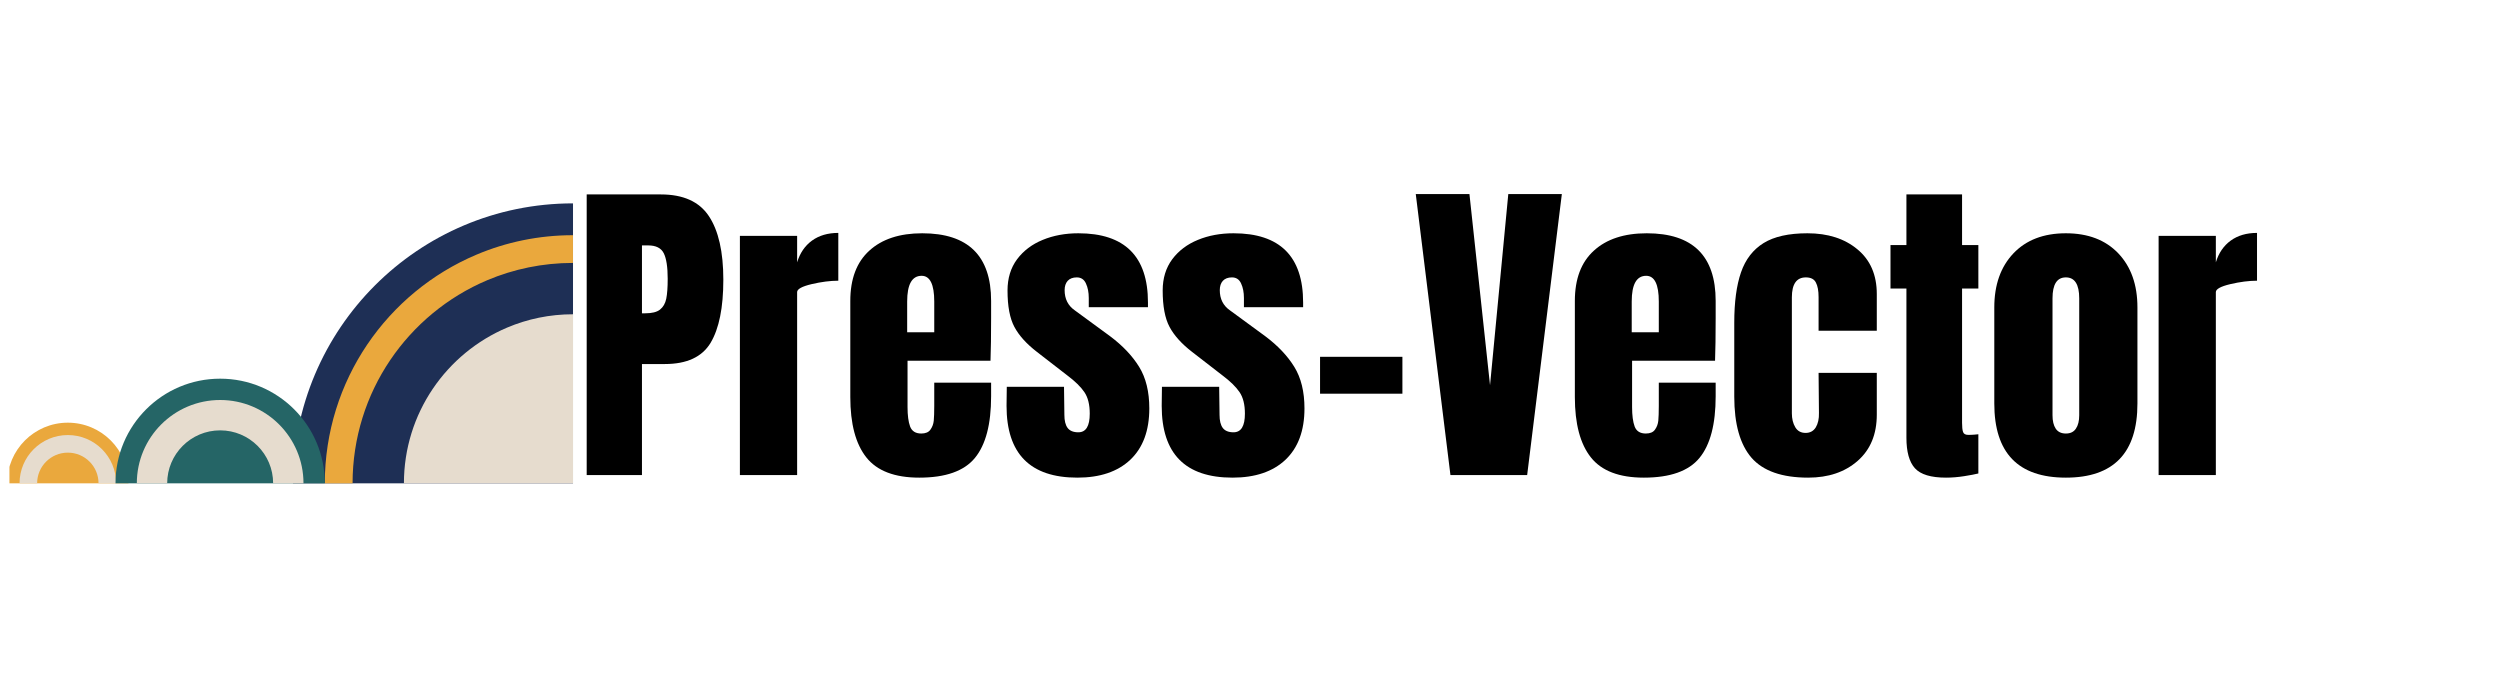
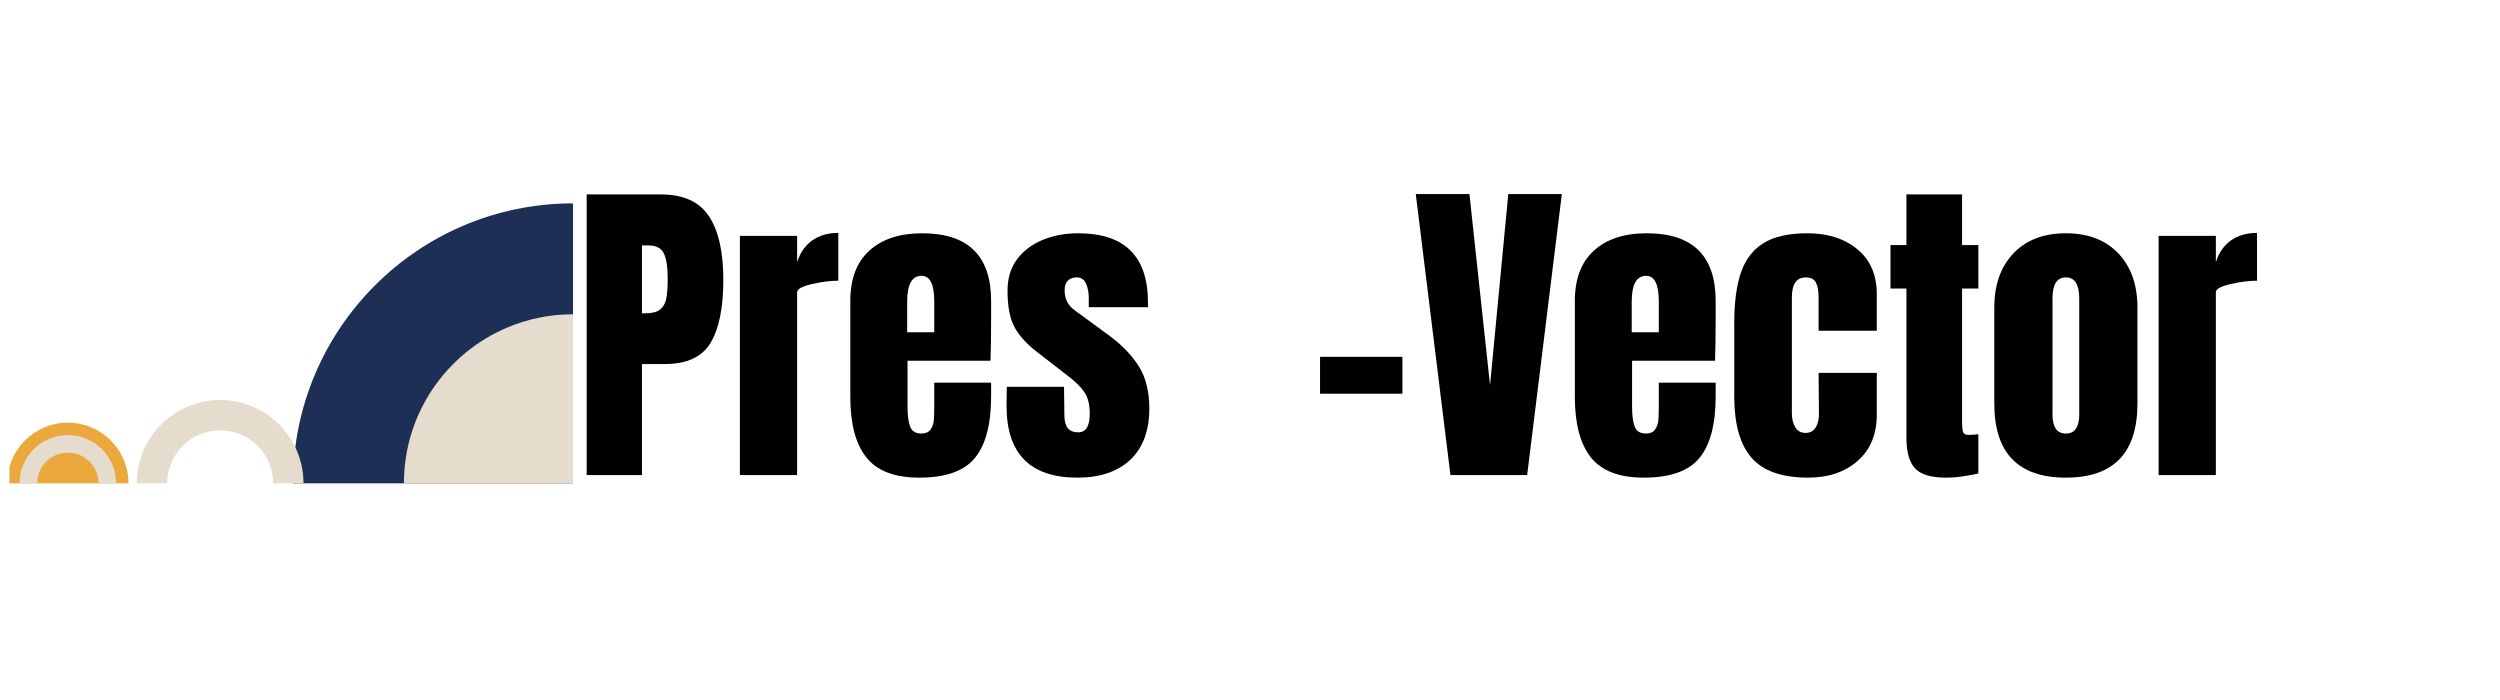
<svg xmlns="http://www.w3.org/2000/svg" width="425" zoomAndPan="magnify" viewBox="0 0 318.75 89.25" height="119" preserveAspectRatio="xMidYMid meet" version="1.0">
  <defs>
    <g />
    <clipPath id="493f2f2815">
      <path d="M 1.203 25.93 L 73.348 25.93 L 73.348 61.629 L 1.203 61.629 Z M 1.203 25.93 " clip-rule="nonzero" />
    </clipPath>
    <clipPath id="45e1007a99">
      <path d="M 0.203 28 L 16 28 L 16 36.629 L 0.203 36.629 Z M 0.203 28 " clip-rule="nonzero" />
    </clipPath>
    <clipPath id="c7a822398f">
      <path d="M 1 30 L 14 30 L 14 36.629 L 1 36.629 Z M 1 30 " clip-rule="nonzero" />
    </clipPath>
    <clipPath id="6b97192d22">
      <path d="M 36 0.93 L 72.059 0.93 L 72.059 36.629 L 36 36.629 Z M 36 0.93 " clip-rule="nonzero" />
    </clipPath>
    <clipPath id="93ef999c38">
-       <path d="M 40 4 L 72.059 4 L 72.059 36.629 L 40 36.629 Z M 40 4 " clip-rule="nonzero" />
-     </clipPath>
+       </clipPath>
    <clipPath id="22a1edfa9c">
      <path d="M 50 15 L 72.059 15 L 72.059 36.629 L 50 36.629 Z M 50 15 " clip-rule="nonzero" />
    </clipPath>
    <clipPath id="814038bc4f">
      <path d="M 13 23 L 41 23 L 41 36.629 L 13 36.629 Z M 13 23 " clip-rule="nonzero" />
    </clipPath>
    <clipPath id="91bab5a2dc">
      <path d="M 16 26 L 38 26 L 38 36.629 L 16 36.629 Z M 16 26 " clip-rule="nonzero" />
    </clipPath>
    <clipPath id="c4d4b9c6af">
      <rect x="0" width="73" y="0" height="37" />
    </clipPath>
  </defs>
  <g clip-path="url(#493f2f2815)">
    <g transform="matrix(1, 0, 0, 1, 1, 25)">
      <g clip-path="url(#c4d4b9c6af)">
        <g clip-path="url(#45e1007a99)">
          <path fill="#eaa83d" d="M -0.086 36.625 L 15.383 36.625 C 15.383 32.352 11.922 28.891 7.648 28.891 C 3.379 28.891 -0.086 32.352 -0.086 36.625 Z M -0.086 36.625 " fill-opacity="1" fill-rule="nonzero" />
        </g>
        <g clip-path="url(#c7a822398f)">
          <path fill="#e6dcce" d="M 1.492 36.625 L 3.734 36.625 C 3.734 34.461 5.488 32.711 7.648 32.711 C 9.812 32.711 11.562 34.461 11.562 36.625 L 13.805 36.625 C 13.805 33.223 11.051 30.469 7.648 30.469 C 4.25 30.469 1.492 33.223 1.492 36.625 Z M 1.492 36.625 " fill-opacity="1" fill-rule="nonzero" />
        </g>
        <g clip-path="url(#6b97192d22)">
          <path fill="#1e2f55" d="M 36.355 36.625 L 72.059 36.625 L 72.059 0.93 C 52.34 0.93 36.355 16.91 36.355 36.625 Z M 36.355 36.625 " fill-opacity="1" fill-rule="nonzero" />
        </g>
        <g clip-path="url(#93ef999c38)">
          <path fill="#eaa83d" d="M 40.414 36.625 L 43.953 36.625 C 43.953 24.984 51.031 14.996 61.117 10.73 C 64.48 9.309 68.176 8.523 72.055 8.523 L 72.055 4.988 C 67.688 4.988 63.527 5.871 59.742 7.473 C 48.383 12.277 40.414 23.52 40.414 36.625 Z M 40.414 36.625 " fill-opacity="1" fill-rule="nonzero" />
        </g>
        <g clip-path="url(#22a1edfa9c)">
          <path fill="#e6dcce" d="M 50.5 36.625 L 72.059 36.625 L 72.059 15.07 C 69.082 15.07 66.246 15.672 63.664 16.766 C 55.93 20.035 50.5 27.695 50.5 36.625 Z M 50.5 36.625 " fill-opacity="1" fill-rule="nonzero" />
        </g>
        <g clip-path="url(#814038bc4f)">
-           <path fill="#256566" d="M 13.727 36.625 L 40.414 36.625 C 40.414 29.254 34.441 23.281 27.07 23.281 C 19.699 23.281 13.727 29.254 13.727 36.625 Z M 13.727 36.625 " fill-opacity="1" fill-rule="nonzero" />
-         </g>
+           </g>
        <g clip-path="url(#91bab5a2dc)">
          <path fill="#e6dcce" d="M 16.445 36.625 L 20.316 36.625 C 20.316 32.895 23.34 29.871 27.07 29.871 C 30.801 29.871 33.824 32.895 33.824 36.625 L 37.695 36.625 C 37.695 30.758 32.938 26 27.07 26 C 21.203 26 16.445 30.758 16.445 36.625 Z M 16.445 36.625 " fill-opacity="1" fill-rule="nonzero" />
        </g>
      </g>
    </g>
  </g>
  <g fill="#000000" fill-opacity="1">
    <g transform="translate(73.225, 60.571)">
      <g>
        <path d="M 1.578 -35.781 L 11.031 -35.781 C 13.895 -35.781 15.938 -34.859 17.156 -33.016 C 18.383 -31.172 19 -28.469 19 -24.906 C 19 -21.352 18.457 -18.672 17.375 -16.859 C 16.289 -15.055 14.344 -14.156 11.531 -14.156 L 8.625 -14.156 L 8.625 0 L 1.578 0 Z M 9.047 -20.625 C 9.898 -20.625 10.523 -20.781 10.922 -21.094 C 11.328 -21.414 11.594 -21.875 11.719 -22.469 C 11.844 -23.07 11.906 -23.926 11.906 -25.031 C 11.906 -26.531 11.738 -27.613 11.406 -28.281 C 11.07 -28.945 10.41 -29.281 9.422 -29.281 L 8.625 -29.281 L 8.625 -20.625 Z M 9.047 -20.625 " />
      </g>
    </g>
  </g>
  <g fill="#000000" fill-opacity="1">
    <g transform="translate(92.884, 60.571)">
      <g>
        <path d="M 1.453 -30.5 L 8.75 -30.5 L 8.75 -27.125 C 9.113 -28.312 9.742 -29.234 10.641 -29.891 C 11.547 -30.547 12.664 -30.875 14 -30.875 L 14 -24.781 C 12.969 -24.781 11.832 -24.633 10.594 -24.344 C 9.363 -24.051 8.75 -23.711 8.75 -23.328 L 8.75 0 L 1.453 0 Z M 1.453 -30.5 " />
      </g>
    </g>
  </g>
  <g fill="#000000" fill-opacity="1">
    <g transform="translate(107.211, 60.571)">
      <g>
        <path d="M 10 0.328 C 6.863 0.328 4.613 -0.531 3.25 -2.25 C 1.883 -3.969 1.203 -6.535 1.203 -9.953 L 1.203 -22.203 C 1.203 -25.004 2.008 -27.141 3.625 -28.609 C 5.238 -30.086 7.488 -30.828 10.375 -30.828 C 16.227 -30.828 19.156 -27.953 19.156 -22.203 L 19.156 -20 C 19.156 -17.77 19.129 -15.961 19.078 -14.578 L 8.5 -14.578 L 8.5 -8.672 C 8.5 -7.609 8.609 -6.781 8.828 -6.188 C 9.055 -5.594 9.531 -5.297 10.25 -5.297 C 10.801 -5.297 11.191 -5.461 11.422 -5.797 C 11.66 -6.129 11.801 -6.508 11.844 -6.938 C 11.883 -7.363 11.906 -7.992 11.906 -8.828 L 11.906 -11.781 L 19.156 -11.781 L 19.156 -10.047 C 19.156 -6.484 18.469 -3.863 17.094 -2.188 C 15.719 -0.508 13.352 0.328 10 0.328 Z M 11.906 -18.203 L 11.906 -22.125 C 11.906 -24.312 11.367 -25.406 10.297 -25.406 C 9.066 -25.406 8.453 -24.312 8.453 -22.125 L 8.453 -18.203 Z M 11.906 -18.203 " />
      </g>
    </g>
  </g>
  <g fill="#000000" fill-opacity="1">
    <g transform="translate(127.537, 60.571)">
      <g>
        <path d="M 9.828 0.328 C 3.805 0.328 0.797 -2.723 0.797 -8.828 L 0.828 -11.25 L 8.125 -11.25 L 8.172 -7.672 C 8.172 -6.941 8.305 -6.391 8.578 -6.016 C 8.859 -5.641 9.316 -5.453 9.953 -5.453 C 10.922 -5.453 11.406 -6.242 11.406 -7.828 C 11.406 -8.992 11.176 -9.91 10.719 -10.578 C 10.27 -11.242 9.547 -11.953 8.547 -12.703 L 4.672 -15.703 C 3.336 -16.734 2.379 -17.797 1.797 -18.891 C 1.211 -19.984 0.922 -21.531 0.922 -23.531 C 0.922 -25.094 1.328 -26.422 2.141 -27.516 C 2.961 -28.609 4.051 -29.43 5.406 -29.984 C 6.77 -30.547 8.285 -30.828 9.953 -30.828 C 15.867 -30.828 18.828 -27.883 18.828 -22 L 18.828 -21.406 L 11.281 -21.406 L 11.281 -22.578 C 11.281 -23.297 11.16 -23.91 10.922 -24.422 C 10.691 -24.941 10.301 -25.203 9.75 -25.203 C 9.25 -25.203 8.863 -25.055 8.594 -24.766 C 8.332 -24.473 8.203 -24.078 8.203 -23.578 C 8.203 -22.461 8.633 -21.602 9.5 -21 L 14 -17.703 C 15.602 -16.504 16.836 -15.203 17.703 -13.797 C 18.566 -12.398 19 -10.633 19 -8.5 C 19 -5.664 18.191 -3.484 16.578 -1.953 C 14.961 -0.43 12.711 0.328 9.828 0.328 Z M 9.828 0.328 " />
      </g>
    </g>
  </g>
  <g fill="#000000" fill-opacity="1">
    <g transform="translate(147.32, 60.571)">
      <g>
-         <path d="M 9.828 0.328 C 3.805 0.328 0.797 -2.723 0.797 -8.828 L 0.828 -11.25 L 8.125 -11.25 L 8.172 -7.672 C 8.172 -6.941 8.305 -6.391 8.578 -6.016 C 8.859 -5.641 9.316 -5.453 9.953 -5.453 C 10.922 -5.453 11.406 -6.242 11.406 -7.828 C 11.406 -8.992 11.176 -9.91 10.719 -10.578 C 10.27 -11.242 9.547 -11.953 8.547 -12.703 L 4.672 -15.703 C 3.336 -16.734 2.379 -17.797 1.797 -18.891 C 1.211 -19.984 0.922 -21.531 0.922 -23.531 C 0.922 -25.094 1.328 -26.422 2.141 -27.516 C 2.961 -28.609 4.051 -29.43 5.406 -29.984 C 6.77 -30.547 8.285 -30.828 9.953 -30.828 C 15.867 -30.828 18.828 -27.883 18.828 -22 L 18.828 -21.406 L 11.281 -21.406 L 11.281 -22.578 C 11.281 -23.297 11.16 -23.91 10.922 -24.422 C 10.691 -24.941 10.301 -25.203 9.75 -25.203 C 9.25 -25.203 8.863 -25.055 8.594 -24.766 C 8.332 -24.473 8.203 -24.078 8.203 -23.578 C 8.203 -22.461 8.633 -21.602 9.5 -21 L 14 -17.703 C 15.602 -16.504 16.836 -15.203 17.703 -13.797 C 18.566 -12.398 19 -10.633 19 -8.5 C 19 -5.664 18.191 -3.484 16.578 -1.953 C 14.961 -0.43 12.711 0.328 9.828 0.328 Z M 9.828 0.328 " />
-       </g>
+         </g>
    </g>
  </g>
  <g fill="#000000" fill-opacity="1">
    <g transform="translate(167.104, 60.571)">
      <g>
        <path d="M 1.203 -10.375 L 1.203 -15.078 L 11.703 -15.078 L 11.703 -10.375 Z M 1.203 -10.375 " />
      </g>
    </g>
    <g transform="translate(180.057, 60.571)">
      <g>
        <path d="M 4.875 0 L 0.453 -35.828 L 7.297 -35.828 L 9.922 -11.453 L 12.25 -35.828 L 19.078 -35.828 L 14.656 0 Z M 4.875 0 " />
      </g>
    </g>
  </g>
  <g fill="#000000" fill-opacity="1">
    <g transform="translate(199.591, 60.571)">
      <g>
        <path d="M 10 0.328 C 6.863 0.328 4.613 -0.531 3.25 -2.25 C 1.883 -3.969 1.203 -6.535 1.203 -9.953 L 1.203 -22.203 C 1.203 -25.004 2.008 -27.141 3.625 -28.609 C 5.238 -30.086 7.488 -30.828 10.375 -30.828 C 16.227 -30.828 19.156 -27.953 19.156 -22.203 L 19.156 -20 C 19.156 -17.77 19.129 -15.961 19.078 -14.578 L 8.5 -14.578 L 8.5 -8.672 C 8.5 -7.609 8.609 -6.781 8.828 -6.188 C 9.055 -5.594 9.531 -5.297 10.25 -5.297 C 10.801 -5.297 11.191 -5.461 11.422 -5.797 C 11.66 -6.129 11.801 -6.508 11.844 -6.938 C 11.883 -7.363 11.906 -7.992 11.906 -8.828 L 11.906 -11.781 L 19.156 -11.781 L 19.156 -10.047 C 19.156 -6.484 18.469 -3.863 17.094 -2.188 C 15.719 -0.508 13.352 0.328 10 0.328 Z M 11.906 -18.203 L 11.906 -22.125 C 11.906 -24.312 11.367 -25.406 10.297 -25.406 C 9.066 -25.406 8.453 -24.312 8.453 -22.125 L 8.453 -18.203 Z M 11.906 -18.203 " />
      </g>
    </g>
  </g>
  <g fill="#000000" fill-opacity="1">
    <g transform="translate(219.916, 60.571)">
      <g>
        <path d="M 10.625 0.328 C 7.289 0.328 4.883 -0.516 3.406 -2.203 C 1.938 -3.898 1.203 -6.5 1.203 -10 L 1.203 -19.406 C 1.203 -22.051 1.488 -24.195 2.062 -25.844 C 2.633 -27.5 3.594 -28.742 4.938 -29.578 C 6.281 -30.41 8.145 -30.828 10.531 -30.828 C 13.145 -30.828 15.27 -30.145 16.906 -28.781 C 18.551 -27.426 19.375 -25.523 19.375 -23.078 L 19.375 -18.406 L 11.953 -18.406 L 11.953 -22.703 C 11.953 -23.504 11.836 -24.117 11.609 -24.547 C 11.391 -24.984 10.961 -25.203 10.328 -25.203 C 9.141 -25.203 8.547 -24.352 8.547 -22.656 L 8.547 -7.875 C 8.547 -7.176 8.691 -6.582 8.984 -6.094 C 9.273 -5.613 9.711 -5.375 10.297 -5.375 C 10.867 -5.375 11.301 -5.609 11.594 -6.078 C 11.883 -6.555 12.02 -7.172 12 -7.922 L 11.953 -13.031 L 19.375 -13.031 L 19.375 -7.703 C 19.375 -5.203 18.562 -3.238 16.938 -1.812 C 15.312 -0.383 13.207 0.328 10.625 0.328 Z M 10.625 0.328 " />
      </g>
    </g>
  </g>
  <g fill="#000000" fill-opacity="1">
    <g transform="translate(240.366, 60.571)">
      <g>
        <path d="M 7.75 0.328 C 5.832 0.328 4.508 -0.07 3.781 -0.875 C 3.062 -1.676 2.703 -2.969 2.703 -4.75 L 2.703 -23.781 L 0.672 -23.781 L 0.672 -29.328 L 2.703 -29.328 L 2.703 -35.781 L 9.797 -35.781 L 9.797 -29.328 L 11.875 -29.328 L 11.875 -23.781 L 9.797 -23.781 L 9.797 -6.672 C 9.797 -6.141 9.836 -5.75 9.922 -5.5 C 10.004 -5.25 10.223 -5.125 10.578 -5.125 C 10.859 -5.125 11.125 -5.133 11.375 -5.156 C 11.625 -5.188 11.789 -5.203 11.875 -5.203 L 11.875 -0.203 C 11.457 -0.098 10.852 0.016 10.062 0.141 C 9.27 0.266 8.5 0.328 7.75 0.328 Z M 7.75 0.328 " />
      </g>
    </g>
  </g>
  <g fill="#000000" fill-opacity="1">
    <g transform="translate(253.07, 60.571)">
      <g>
        <path d="M 10.328 0.328 C 4.242 0.328 1.203 -2.82 1.203 -9.125 L 1.203 -21.375 C 1.203 -24.258 2.016 -26.555 3.641 -28.266 C 5.266 -29.973 7.492 -30.828 10.328 -30.828 C 13.16 -30.828 15.391 -29.973 17.016 -28.266 C 18.641 -26.555 19.453 -24.258 19.453 -21.375 L 19.453 -9.125 C 19.453 -2.82 16.41 0.328 10.328 0.328 Z M 10.328 -5.297 C 10.91 -5.297 11.336 -5.504 11.609 -5.922 C 11.891 -6.336 12.031 -6.906 12.031 -7.625 L 12.031 -22.531 C 12.031 -24.312 11.461 -25.203 10.328 -25.203 C 9.191 -25.203 8.625 -24.312 8.625 -22.531 L 8.625 -7.625 C 8.625 -6.906 8.758 -6.336 9.031 -5.922 C 9.312 -5.504 9.742 -5.297 10.328 -5.297 Z M 10.328 -5.297 " />
      </g>
    </g>
  </g>
  <g fill="#000000" fill-opacity="1">
    <g transform="translate(273.77, 60.571)">
      <g>
        <path d="M 1.453 -30.5 L 8.75 -30.5 L 8.75 -27.125 C 9.113 -28.312 9.742 -29.234 10.641 -29.891 C 11.547 -30.547 12.664 -30.875 14 -30.875 L 14 -24.781 C 12.969 -24.781 11.832 -24.633 10.594 -24.344 C 9.363 -24.051 8.75 -23.711 8.75 -23.328 L 8.75 0 L 1.453 0 Z M 1.453 -30.5 " />
      </g>
    </g>
  </g>
</svg>